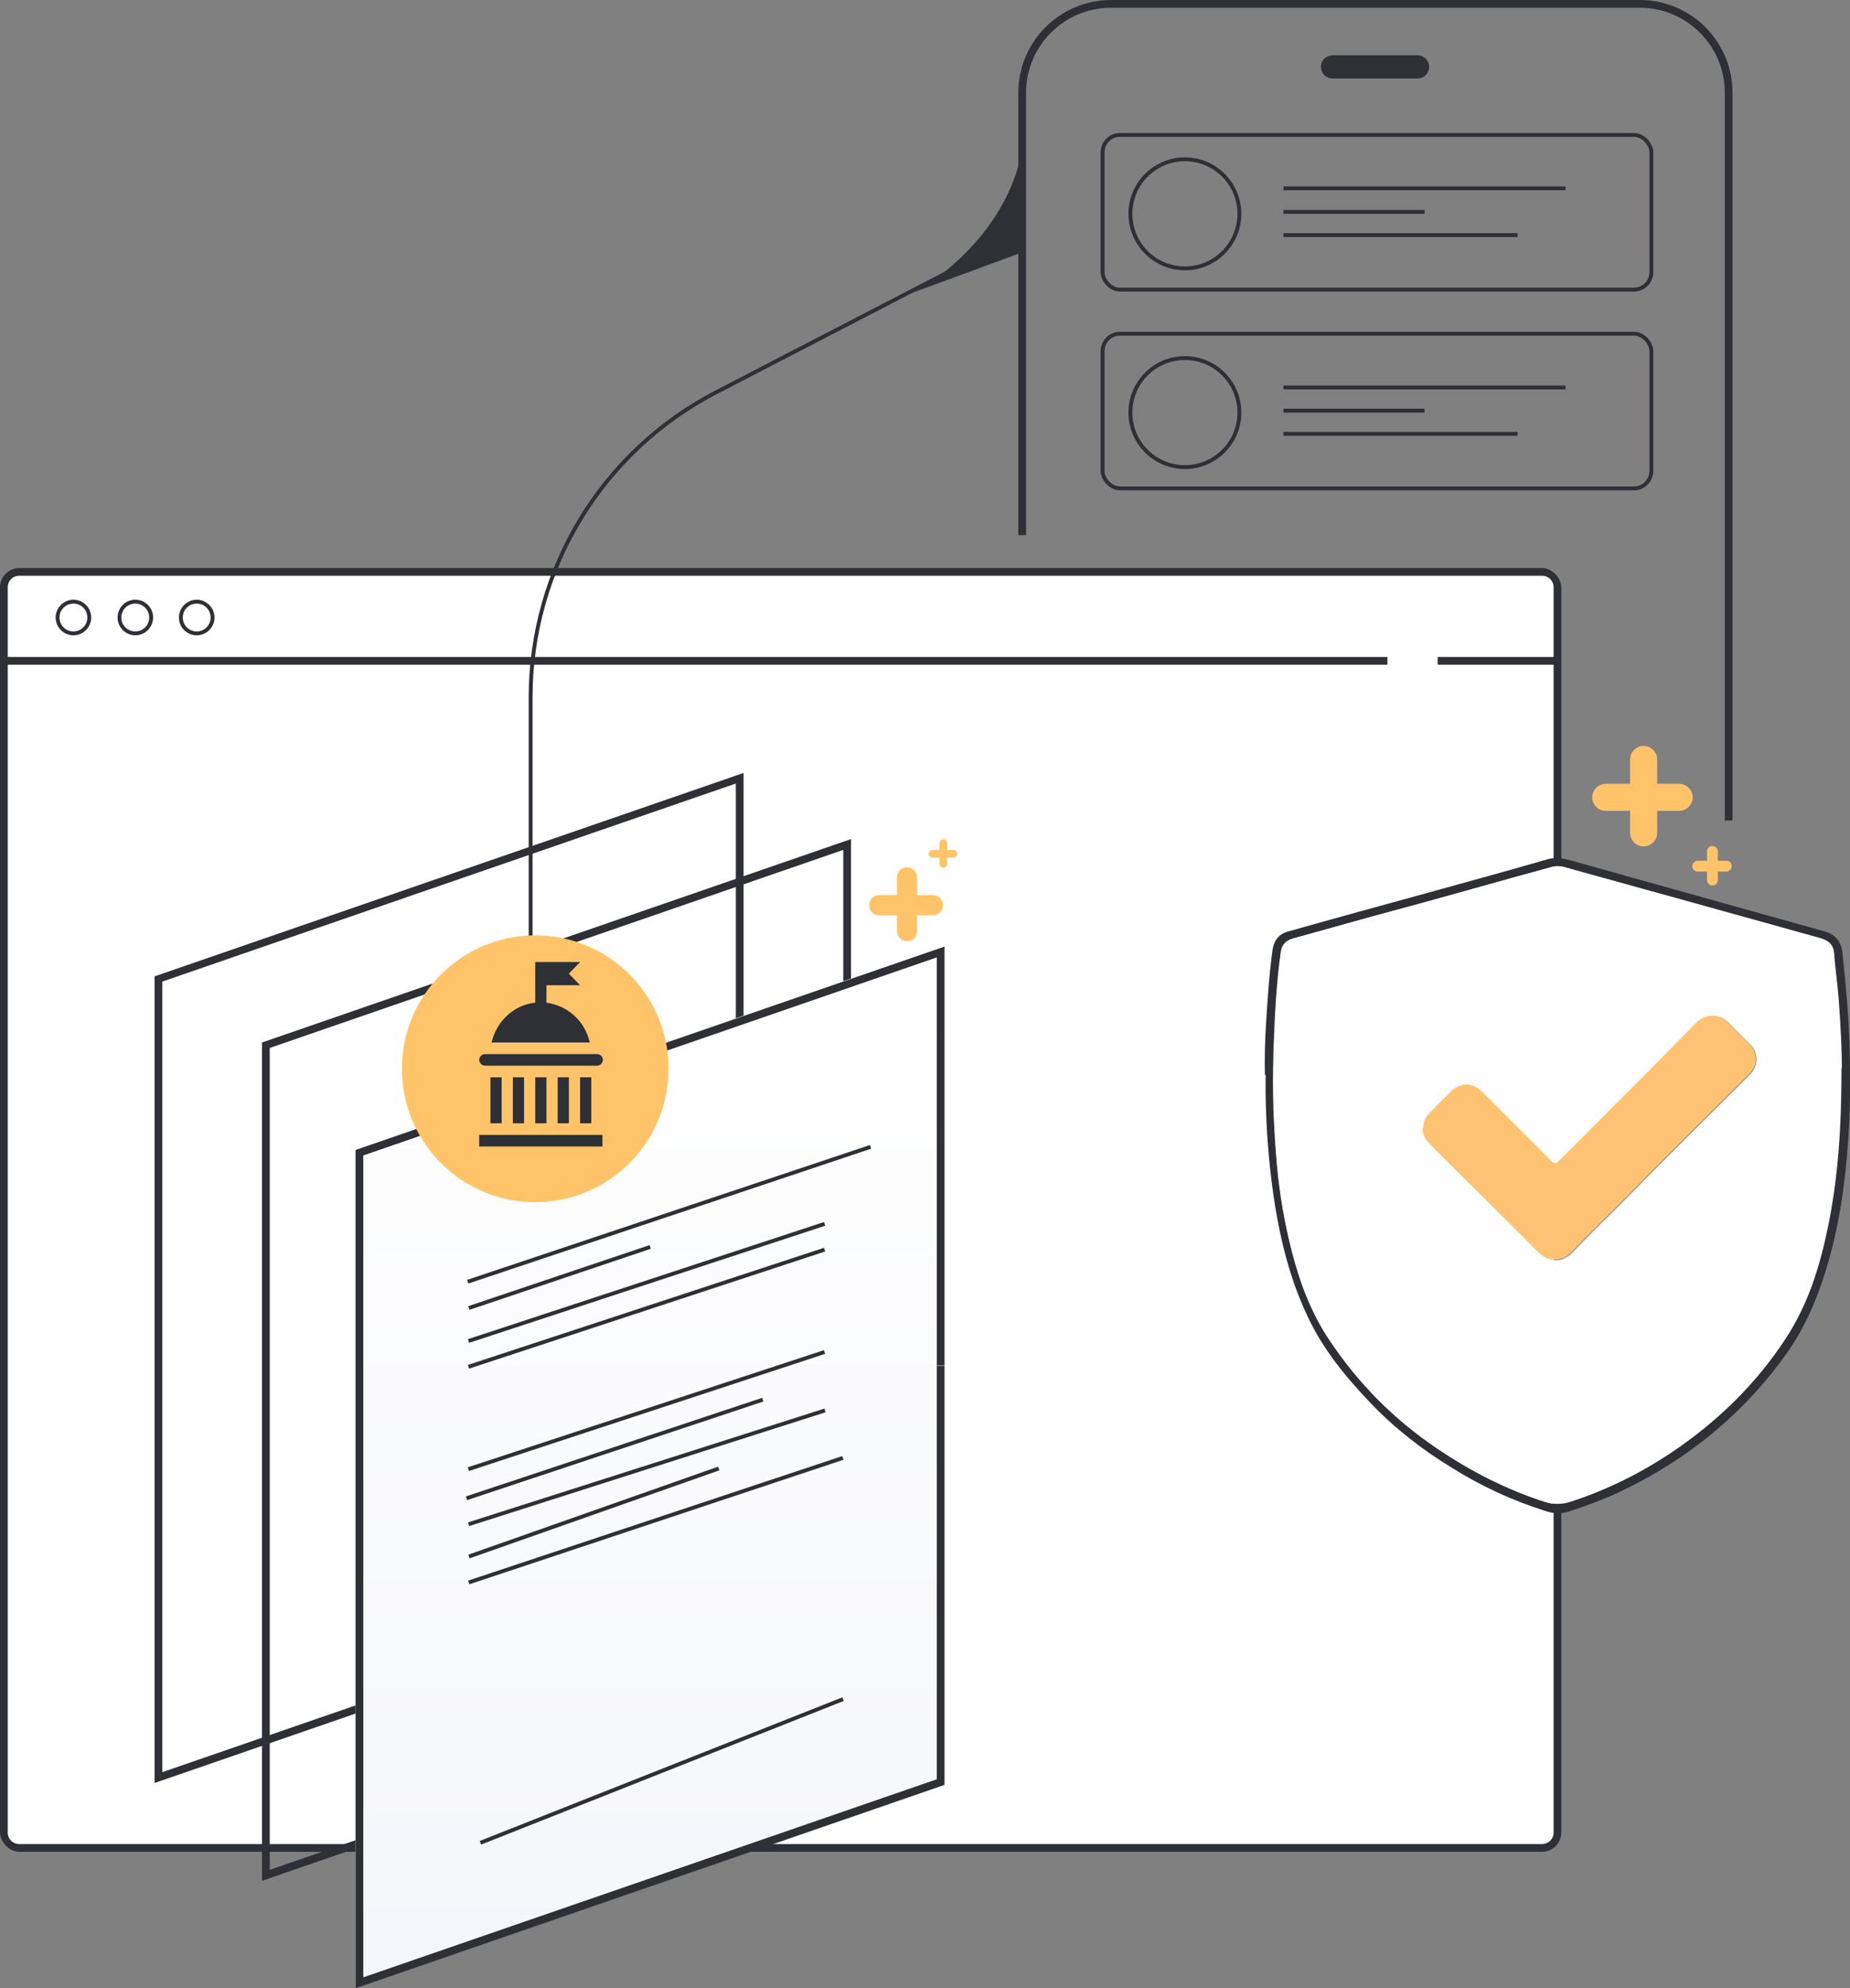
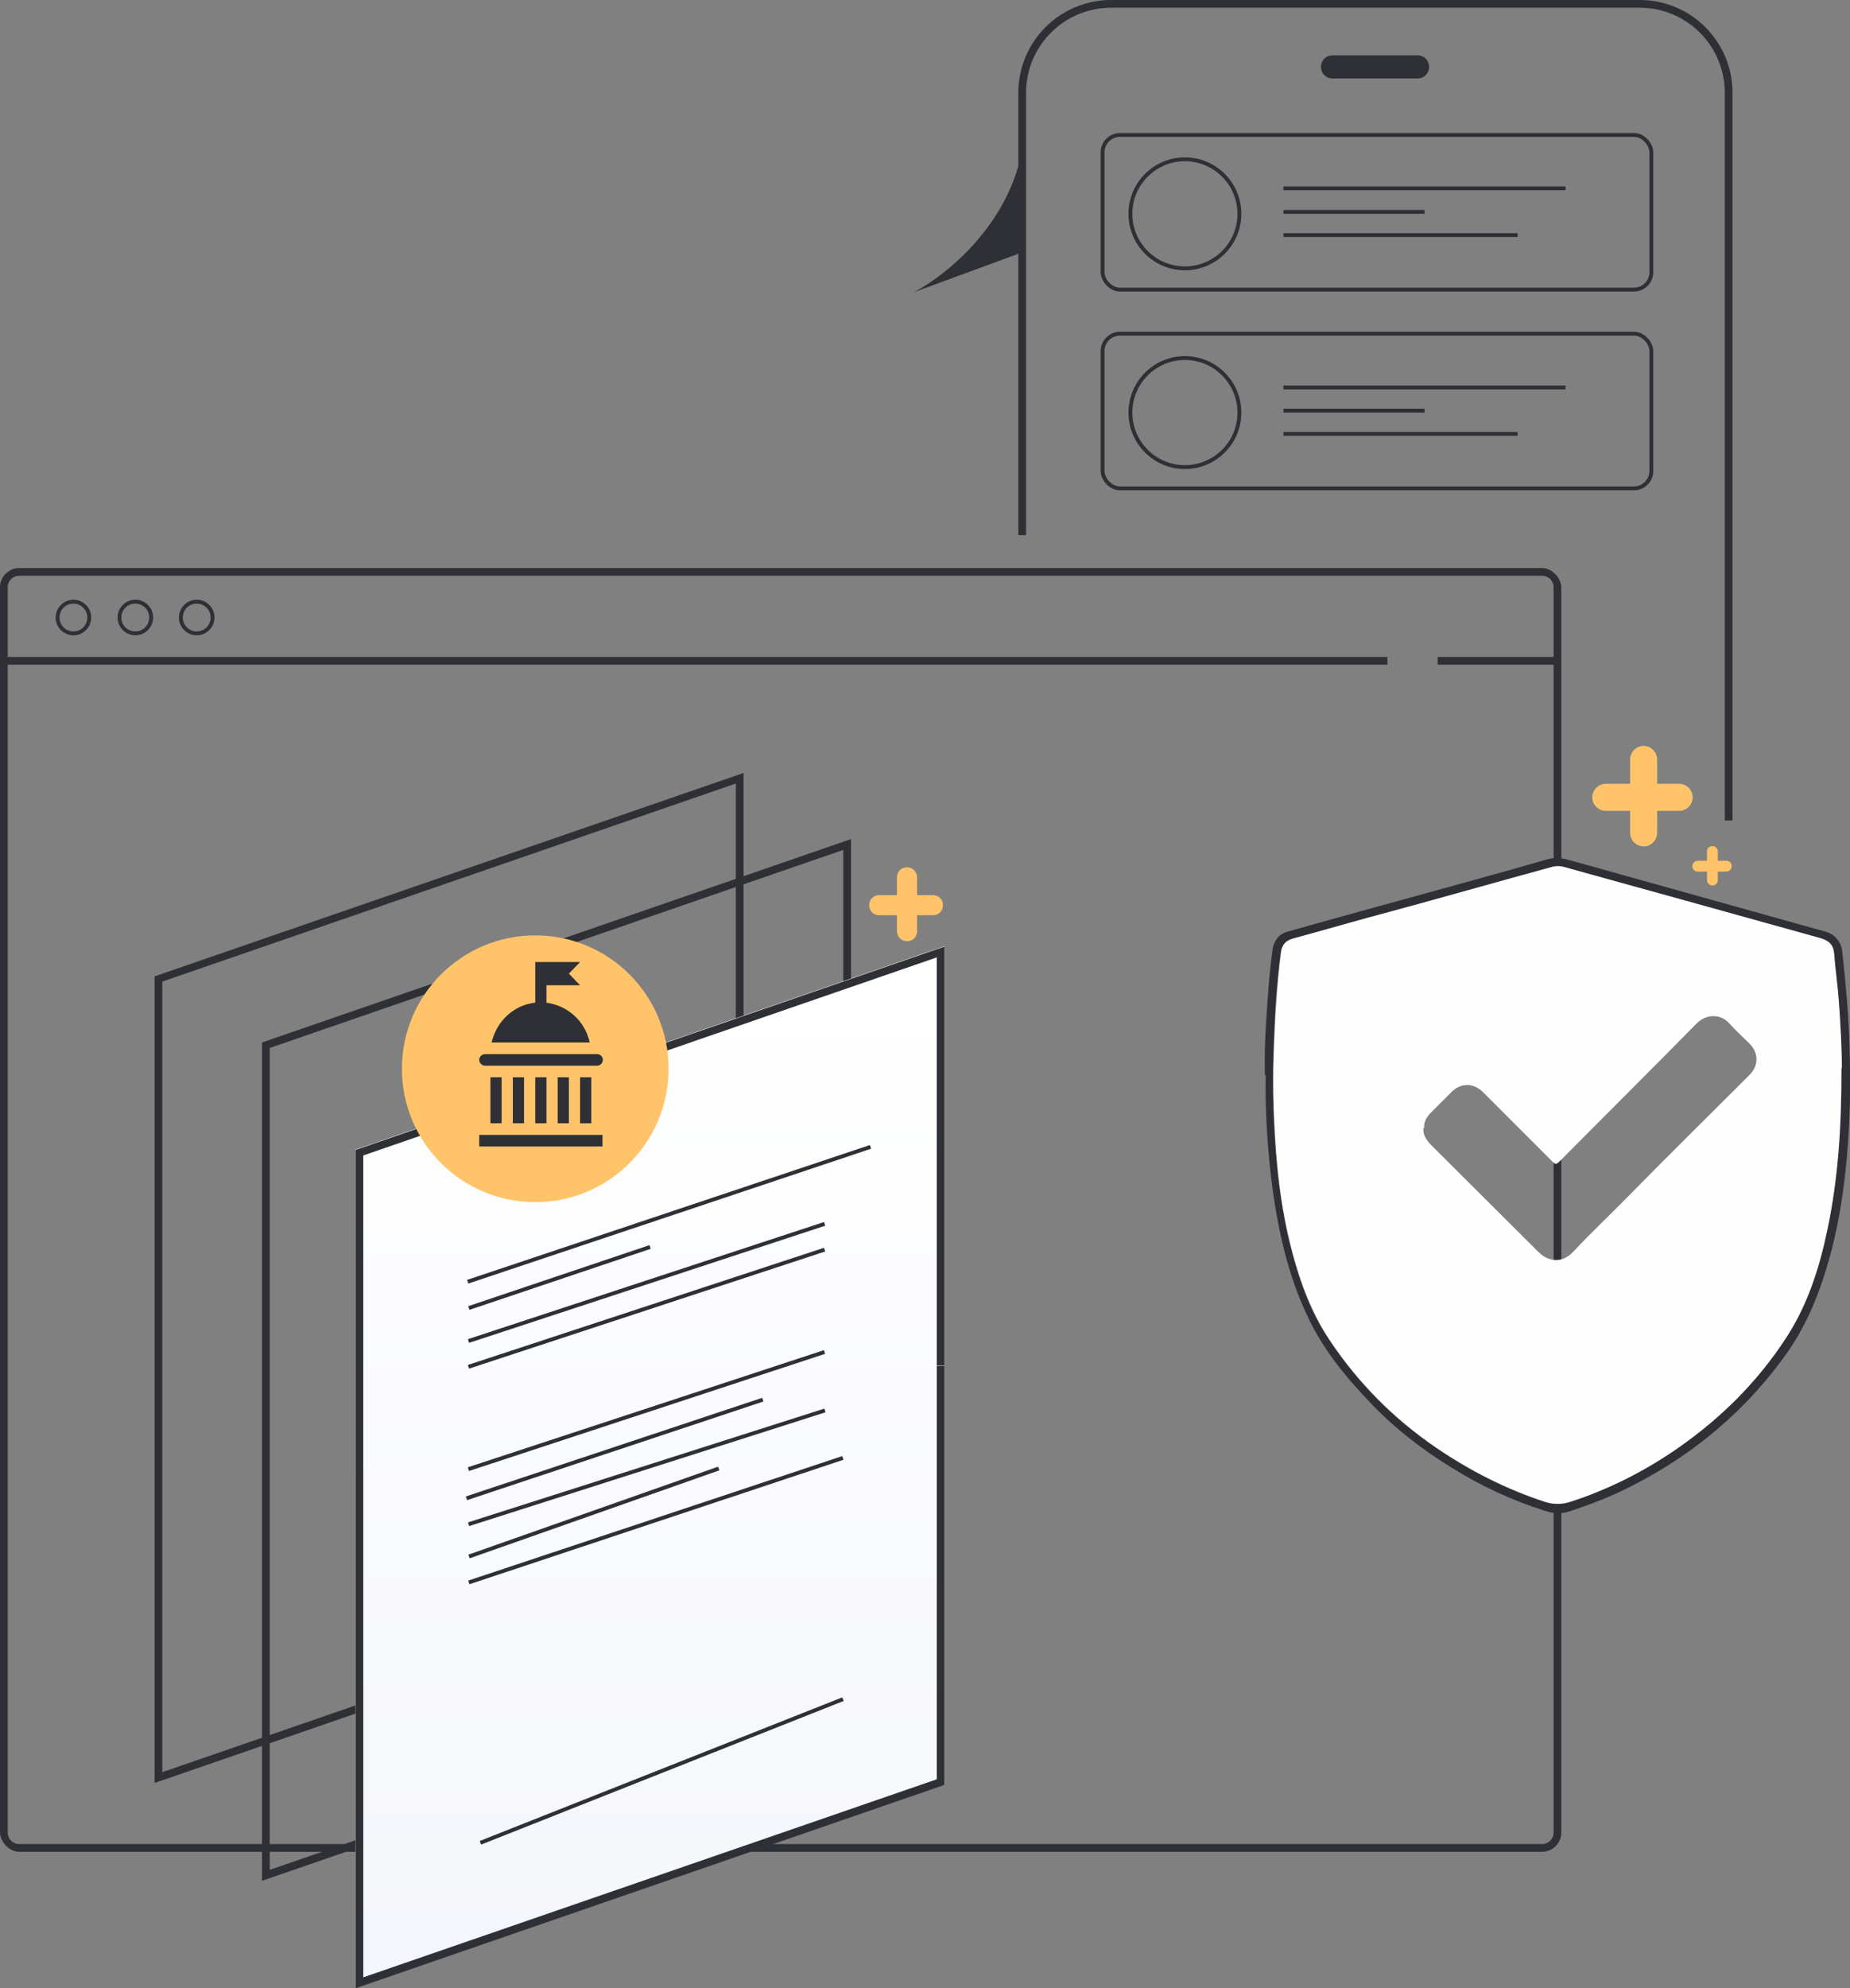
<svg xmlns="http://www.w3.org/2000/svg" version="1.1" viewBox="0 0 478.7 514.2">
  <rect x="0" y="0" width="478.7" height="514.2" fill="#808080" stroke="none" />
  <defs>
    <style>
      .cls-1, .cls-2, .cls-3 {
        fill: none;
      }

      .cls-4 {
        mask: url(#mask);
      }

      .cls-5 {
        fill: url(#linear-gradient-3);
      }

      .cls-6 {
        fill: url(#linear-gradient-2);
      }

      .cls-7 {
        fill: url(#linear-gradient);
      }

      .cls-8 {
        fill-rule: evenodd;
      }

      .cls-8, .cls-9 {
        fill: #ffc46a;
      }

      .cls-10 {
        clip-path: url(#clippath-10);
      }

      .cls-11 {
        clip-path: url(#clippath-13);
      }

      .cls-12 {
        clip-path: url(#clippath-14);
      }

      .cls-13 {
        clip-path: url(#clippath-1);
      }

      .cls-14 {
        clip-path: url(#clippath-4);
      }

      .cls-15 {
        clip-path: url(#clippath-7);
      }

      .cls-16 {
        clip-path: url(#clippath-6);
      }

      .cls-17 {
        clip-path: url(#clippath-9);
      }

      .cls-18 {
        clip-path: url(#clippath-8);
      }

      .cls-19 {
        clip-path: url(#clippath-5);
      }

      .cls-20 {
        fill: #2e3036;
      }

      .cls-21 {
        fill: #fec372;
      }

      .cls-22 {
        fill: #fefefe;
      }

      .cls-2 {
        stroke-width: 2px;
      }

      .cls-2, .cls-3 {
        stroke: #2e3036;
      }

      .cls-23 {
        clip-path: url(#clippath);
      }
    </style>
    <clipPath id="clippath">
      <rect class="cls-1" x=".5" y="148" width="403" height="330.3" />
    </clipPath>
    <clipPath id="clippath-1">
-       <path class="cls-1" d="M5.5,148c-2.8,0-5,2.2-5,5v320.3c0,2.7,2.2,5,5,5h393c2.8,0,5-2.2,5-5V153c0-2.7-2.2-5-5-5H5.5Z" />
-     </clipPath>
+       </clipPath>
    <linearGradient id="linear-gradient" x1="-412.1" y1="640.7" x2="-411.1" y2="640.7" gradientTransform="translate(306006.8 196822.3) rotate(90) scale(477.3)" gradientUnits="userSpaceOnUse">
      <stop offset="0" stop-color="#fff" />
      <stop offset="1" stop-color="#000" />
    </linearGradient>
    <mask id="mask" x=".5" y="148" width="403" height="330.3" maskUnits="userSpaceOnUse">
      <rect class="cls-7" x=".5" y="148" width="403" height="330.3" />
    </mask>
    <linearGradient id="linear-gradient-2" x1="-412.1" y1="640.7" x2="-411.1" y2="640.7" gradientTransform="translate(306006.8 196822.3) rotate(90) scale(477.3)" gradientUnits="userSpaceOnUse">
      <stop offset="0" stop-color="#fff" />
      <stop offset="1" stop-color="#fff" />
    </linearGradient>
    <clipPath id="clippath-2">
      <rect class="cls-1" y="146.9" width="403" height="332" rx="5" ry="5" />
    </clipPath>
    <clipPath id="clippath-4">
      <rect class="cls-1" y="146.9" width="404" height="332" rx="5" ry="5" />
    </clipPath>
    <clipPath id="clippath-5">
      <polygon class="cls-1" points="67.8 269.6 220.2 217 220.2 433.8 67.8 486.4 67.8 269.6" />
    </clipPath>
    <clipPath id="clippath-6">
      <path class="cls-1" d="M40,252.5l152.4-52.6v208.6l-152.4,52.6v-108.4c0-49.1,0-100.2,0-100.2Z" />
    </clipPath>
    <clipPath id="clippath-7">
      <path class="cls-1" d="M92,405.7c0,24.7,0,11.4,0-13.2s0,3.9,0,13.2M244.4,244.7l-152.4,52.6v216.8l152.4-52.6s0-55.8,0-108.4v-108.4Z" />
    </clipPath>
    <linearGradient id="linear-gradient-3" x1="-412.2" y1="639.6" x2="-411.2" y2="639.6" gradientTransform="translate(161343.8 104129.6) rotate(90) scale(252)" gradientUnits="userSpaceOnUse">
      <stop offset="0" stop-color="#fff" />
      <stop offset="1" stop-color="#f5f6fb" />
    </linearGradient>
    <clipPath id="clippath-8">
      <circle class="cls-1" cx="50.9" cy="159.7" r="4.6" />
    </clipPath>
    <clipPath id="clippath-9">
      <circle class="cls-1" cx="35" cy="159.7" r="4.6" transform="translate(-4.7 1.1) rotate(-1.7)" />
    </clipPath>
    <clipPath id="clippath-10">
      <circle class="cls-1" cx="19" cy="159.7" r="4.6" />
    </clipPath>
    <clipPath id="clippath-11">
-       <path class="cls-1" d="M92,297.4l152.4-52.6v216.8l-152.4,52.6s0-169.1,0-108.4,0-108.4,0-108.4h0Z" />
-     </clipPath>
+       </clipPath>
    <clipPath id="clippath-13">
      <path class="cls-1" d="M92,297.4l152.4-52.6v216.8l-152.4,52.6s0-169.1,0-108.4,0-108.4,0-108.4h0Z" />
    </clipPath>
    <clipPath id="clippath-14">
      <rect class="cls-1" x="136.8" width="311.5" height="287.9" />
    </clipPath>
  </defs>
  <g>
    <g id="Layer_1">
      <g class="cls-23">
        <g class="cls-13">
          <g class="cls-4">
            <rect class="cls-6" x=".5" y="148" width="403" height="330.3" />
          </g>
        </g>
      </g>
      <g class="cls-14">
        <path class="cls-20" d="M399,144.9c3.9,0,7,3.1,7,7h-4c0-1.7-1.3-3-3-3v-4ZM5,148.9c-1.7,0-3,1.3-3,3H-2c0-3.9,3.1-7,7-7,0,0,0,4,0,4ZM2,473.9c0,1.7,1.3,3,3,3v4c-3.9,0-7-3.1-7-7h4ZM399,476.9c1.7,0,3-1.3,3-3h4c0,3.9-3.1,7-7,7v-4ZM402,473.9V151.9h4v322h-4ZM5,476.9h394v4H5v-4ZM2,151.9v322H-2V151.9h4ZM399,148.9H5v-4h394v4Z" />
      </g>
      <g class="cls-19">
        <path class="cls-20" d="M69.8,486.4v-216.8h-4v216.8h4ZM219.5,431.9l-152.4,52.6,1.3,3.8,152.4-52.6-1.3-3.8ZM218.2,217v216.8h4v-216.8h-4ZM68.4,271.5l152.4-52.6-1.3-3.8-152.4,52.6,1.3,3.8h0ZM67.8,486.4h-2v2.8l2.7-.9-.7-1.9ZM220.2,433.8l.7,1.9,1.3-.5v-1.4h-2ZM220.2,217h2v-2.8l-2.7.9.7,1.9h0ZM67.8,269.6l-.7-1.9-1.3.5v1.4h2Z" />
      </g>
      <g class="cls-16">
        <path class="cls-20" d="M42,352.7v-100.1h0c0,0-.7-.1-2-.1h-2v100.3h4ZM40,461.1h2v-108.5h-4v108.3h0v.2h2ZM191.8,406.6l-152.4,52.6,1.3,3.8,152.4-52.6-1.3-3.8ZM190.4,199.9v208.6h4v-208.6h-4ZM40.7,254.3l152.4-52.6-1.3-3.8-152.4,52.6s1.3,3.8,1.3,3.8ZM40,461.1h-2v2.8l2.7-.9-.7-1.9ZM192.4,408.5l.7,1.9,1.3-.5v-1.4h-2ZM192.4,199.9h2v-2.8l-2.7.9.7,1.9h0ZM40,252.5l-.7-1.9-1.3.5v1.4h2Z" />
      </g>
      <g class="cls-15">
        <rect class="cls-5" x="92" y="244.7" width="152.4" height="269.4" />
      </g>
      <path class="cls-8" d="M434.5,209.7c1.9,0,3.5-1.6,3.5-3.5s-1.6-3.5-3.5-3.5h-5.7v-6.3c0-1.9-1.6-3.5-3.5-3.5s-3.5,1.6-3.5,3.5v6.3h-6.3c-1.9,0-3.5,1.6-3.5,3.5s1.6,3.5,3.5,3.5h6.3v5.7c0,1.9,1.6,3.5,3.5,3.5s3.5-1.6,3.5-3.5v-5.7h5.7Z" />
      <path class="cls-8" d="M446.7,225.4c.7,0,1.4-.6,1.4-1.4s-.6-1.4-1.4-1.4h-2.2v-2.4c0-.7-.6-1.4-1.4-1.4s-1.4.6-1.4,1.4v2.4h-2.4c-.7,0-1.4.6-1.4,1.4s.6,1.4,1.4,1.4h2.4v2.2c0,.7.6,1.4,1.4,1.4s1.4-.6,1.4-1.4v-2.2h2.2Z" />
      <rect class="cls-20" x="1" y="169.9" width="358" height="2" />
      <rect class="cls-20" x="372" y="169.9" width="31" height="2" />
      <g class="cls-18">
        <path class="cls-20" d="M50.9,156.1c-2,0-3.6,1.6-3.6,3.6h-2c0-3.1,2.5-5.6,5.6-5.6v2ZM54.5,159.7c0-2-1.6-3.6-3.6-3.6v-2c3.1,0,5.6,2.5,5.6,5.6h-2ZM50.9,163.3c2,0,3.6-1.6,3.6-3.6h2c0,3.1-2.5,5.6-5.6,5.6v-2ZM47.3,159.7c0,2,1.6,3.6,3.6,3.6v2c-3.1,0-5.6-2.5-5.6-5.6h2Z" />
      </g>
      <g class="cls-17">
        <path class="cls-20" d="M35,156.1c-2,0-3.6,1.6-3.6,3.6h-2c0-3.1,2.5-5.6,5.6-5.6v2ZM38.6,159.7c0-2-1.6-3.6-3.6-3.6v-2c3.1,0,5.6,2.5,5.6,5.6h-2ZM35,163.3c2,0,3.6-1.6,3.6-3.6h2c0,3.1-2.5,5.6-5.6,5.6,0,0,0-2,0-2ZM31.4,159.7c0,2,1.6,3.6,3.6,3.6v2c-3.1,0-5.6-2.5-5.6-5.6h2Z" />
      </g>
      <g class="cls-10">
        <path class="cls-20" d="M19,156.1c-2,0-3.6,1.6-3.6,3.6h-2c0-3.1,2.5-5.6,5.6-5.6,0,0,0,2,0,2ZM22.6,159.7c0-2-1.6-3.6-3.6-3.6v-2c3.1,0,5.6,2.5,5.6,5.6h-2ZM19,163.3c2,0,3.6-1.6,3.6-3.6h2c0,3.1-2.5,5.6-5.6,5.6,0,0,0-2,0-2ZM15.4,159.7c0,2,1.6,3.6,3.6,3.6v2c-3.1,0-5.6-2.5-5.6-5.6h2Z" />
      </g>
      <g class="cls-11">
        <path class="cls-20" d="M242.4,353.2v108.1h0v.2h4v-108.3h-4ZM244.4,244.8h-2v108.3h4v-108.1h0v-.2h-2ZM90,405.8v13.1h0s2,2,4,0h0v-121.5h0c0,0-.7-.1-2-.1h-2v121c0,.8,0,.6,0,.6h0c2-2,4,0,4,0h0v-13.1h-4ZM92,514.2c1.3,0,2,0,2,0h0v-121.6h0c-2,2-4,0-4,0h0v13.2h4v-13.1h0s-2-2.1-4,0h0v121.5h0c0,0,.7,0,2,0h0ZM243.7,459.7l-152.4,52.6,1.3,3.8,152.4-52.6-1.3-3.8h0ZM92.6,299.3l152.4-52.6-1.3-3.8-152.4,52.6,1.3,3.8h0ZM92,514.2h-2v2.8l2.7-.9-.7-1.9h0ZM244.4,461.6l.7,1.9,1.3-.5v-1.4h-2ZM244.4,244.8h2v-2.8l-2.7.9.7,1.9h0ZM92,297.4l-.7-1.9-1.3.5v1.4h2Z" />
      </g>
      <rect class="cls-20" x="118.2" y="313.5" width="109.9" height="1" transform="translate(-90.7 71.2) rotate(-18.5)" />
      <rect class="cls-20" x="118.7" y="374.2" width="80.8" height="1" transform="translate(-110.2 69.4) rotate(-18.4)" />
      <rect class="cls-20" x="118.8" y="331.1" width="97" height="1" transform="translate(-95.2 68.9) rotate(-18.2)" />
      <rect class="cls-20" x="119.4" y="390.7" width="68.5" height="1" transform="translate(-121.2 73.2) rotate(-19.4)" />
      <rect class="cls-20" x="118.8" y="364.3" width="97" height="1" transform="translate(-105.6 70.5) rotate(-18.2)" />
      <rect class="cls-20" x="118.8" y="337.8" width="97" height="1" transform="translate(-97.3 69.2) rotate(-18.2)" />
      <rect class="cls-20" x="118.7" y="392.6" width="102" height="1" transform="translate(-115.4 73.7) rotate(-18.4)" />
      <rect class="cls-20" x="120.8" y="457.5" width="100.9" height="1" transform="translate(-156.6 95.2) rotate(-21.6)" />
      <rect class="cls-20" x="120" y="329.9" width="49.5" height="1" transform="translate(-97.8 63.4) rotate(-18.6)" />
      <rect class="cls-20" x="118.9" y="379" width="96.8" height="1" transform="translate(-107.4 68.8) rotate(-17.7)" />
      <path class="cls-8" d="M241.4,236.7c1.4,0,2.6-1.1,2.6-2.6s-1.1-2.6-2.6-2.6h-4.1v-4.6c0-1.4-1.1-2.6-2.6-2.6s-2.6,1.1-2.6,2.6v4.6h-4.6c-1.4,0-2.6,1.1-2.6,2.6s1.1,2.6,2.6,2.6h4.6v4.1c0,1.4,1.1,2.6,2.6,2.6s2.6-1.1,2.6-2.6v-4.1h4.1Z" />
-       <path class="cls-8" d="M246.7,221.8c.6,0,1-.5,1-1s-.5-1-1-1h-1.6v-1.8c0-.6-.5-1-1-1s-1,.5-1,1v1.8h-1.8c-.6,0-1,.5-1,1s.5,1,1,1h1.8v1.6c0,.6.5,1,1,1s1-.5,1-1v-1.6h1.6Z" />
      <g>
        <path class="cls-20" d="M327.3,278c-.1-4.1,0-8.7.3-13.3.4-6.4.8-12.8,1.7-19.2.4-2.4,1.7-4,4-4.6,12-3.4,24.1-6.7,36.1-10,10.4-2.9,20.8-5.7,31.1-8.7,2.2-.6,4.1-.2,6.2.4,21.8,6.1,43.7,12.2,65.5,18.3,2.6.7,4.2,2.6,4.5,5.2.9,8.4,1.7,16.8,1.9,25.2.2,6.4.2,12.7-.1,19.1-.6,11.6-1.9,23.2-5,34.5-2.4,8.8-5.7,17.2-10.9,24.7-5.2,7.4-11.2,14-18,19.8-7.9,6.8-16.7,12.3-26.1,16.7-4.1,1.9-8.3,3.4-12.5,4.8-2.2.7-4.2.5-6.3-.2-8.5-2.7-16.5-6.4-24-11.1-7.7-4.7-14.8-10.2-21-16.7-6.6-6.9-12.6-14.2-16.6-23-3.7-7.9-6-16.2-7.6-24.8-1.3-7.1-2.1-14.3-2.6-21.5-.3-5-.5-10-.4-15.6ZM476.5,276.2c0-4.2-.3-10.8-.8-17.5-.3-4.1-.9-8.1-1.2-12.1-.2-2.3-1.5-3.4-3.6-4-12.6-3.5-25.2-7-37.8-10.5-9.6-2.7-19.2-5.3-28.9-8-.8-.2-1.5-.3-2.3,0-14,3.8-28,7.9-42,11.6-8.5,2.3-16.9,4.7-25.3,7-1.8.5-2.9,1.5-3.2,3.5-1.2,8.6-1.6,17.3-1.9,26-.1,4.9-.1,9.9,0,14.8.2,4.7.5,9.5.9,14.2.7,7.7,2,15.2,3.9,22.6,2.1,8.1,5,15.8,9.7,22.8,7.4,11.1,16.6,20.4,27.7,27.9,8.7,5.9,18,10.7,28,13.9,2.2.7,4.2.7,6.5,0,10.2-3.3,19.5-8.1,28.3-14.2,10.8-7.6,20.1-16.8,27.3-27.8,5.7-8.7,8.8-18.5,11-28.6,2.7-12.9,3.6-26,3.6-41.6Z" />
        <path class="cls-22" d="M476.5,276.2c0,15.6-.9,28.7-3.6,41.6-2.1,10.1-5.2,19.9-11,28.6-7.3,11.1-16.5,20.2-27.3,27.8-8.7,6.1-18.1,10.9-28.3,14.2-2.2.7-4.3.7-6.5,0-10-3.3-19.3-8-28-13.9-11-7.5-20.3-16.8-27.7-27.9-4.7-7-7.5-14.7-9.7-22.8-2-7.4-3.2-15-3.9-22.6-.5-4.7-.7-9.4-.9-14.2-.2-4.9-.2-9.9,0-14.8.3-8.7.8-17.4,1.9-26,.3-2,1.3-3,3.2-3.5,8.5-2.3,16.9-4.8,25.3-7,14-3.8,28-7.8,42-11.6.8-.2,1.6-.1,2.3,0,9.6,2.7,19.2,5.3,28.9,8,12.6,3.5,25.2,7,37.8,10.5,2.1.6,3.4,1.6,3.6,4,.3,4,.9,8.1,1.2,12.1.5,6.7.8,13.3.8,17.5ZM368.3,291.7c-.1,1.9.8,3.2,2.1,4.5,9.2,9.2,18.5,18.4,27.7,27.6,2.8,2.8,6.4,2.7,8.9,0,4.7-5,9.7-9.7,14.5-14.6,10.3-10.5,20.8-20.8,31.2-31.2,2.4-2.4,2.4-5.7,0-8.1-1.7-1.7-3.6-3.4-5.2-5.2-2.2-2.5-5.9-2.6-8.5,0-11.8,12-23.7,23.8-35.5,35.7-.8.8-1.1.7-1.8,0-6-6-12-12-18-18-2.5-2.4-5.7-2.4-8.1,0-1.8,1.8-3.6,3.6-5.4,5.4-1.1,1.1-1.8,2.4-1.7,4Z" />
-         <path class="cls-21" d="M368.3,291.7c0-1.6.6-2.9,1.7-4,1.8-1.8,3.6-3.6,5.4-5.4,2.4-2.4,5.7-2.4,8.1,0,6,6,12,12,18,18,.7.7,1.1.8,1.8,0,11.8-11.9,23.8-23.7,35.5-35.7,2.6-2.7,6.4-2.5,8.5,0,1.6,1.8,3.4,3.5,5.2,5.2,2.4,2.5,2.5,5.7,0,8.1-10.4,10.4-20.9,20.7-31.2,31.2-4.8,4.9-9.8,9.6-14.5,14.6-2.5,2.7-6.1,2.9-8.9,0-9.2-9.3-18.5-18.4-27.7-27.6-1.2-1.2-2.2-2.6-2.1-4.5Z" />
+         <path class="cls-21" d="M368.3,291.7Z" />
      </g>
      <g class="cls-12">
        <path class="cls-2" d="M447.3,212.2V24c0-12.7-10.3-23-23-23h-136.8c-12.7,0-23,10.3-23,23v114.4" />
        <path class="cls-20" d="M344.8,14.8h22c1.4,0,2.5,1.1,2.5,2.5s-1.1,2.5-2.5,2.5h-22c-1.4,0-2.5-1.1-2.5-2.5s1.1-2.5,2.5-2.5" />
        <path class="cls-3" d="M344.8,14.8h22c1.4,0,2.5,1.1,2.5,2.5s-1.1,2.5-2.5,2.5h-22c-1.4,0-2.5-1.1-2.5-2.5s1.1-2.5,2.5-2.5Z" />
        <rect class="cls-3" x="285.3" y="34.9" width="142" height="40" rx="4.5" ry="4.5" />
        <circle class="cls-3" cx="306.6" cy="55.3" r="14.1" />
        <line class="cls-3" x1="332.1" y1="48.7" x2="405.1" y2="48.7" />
        <line class="cls-3" x1="332.1" y1="54.8" x2="368.6" y2="54.8" />
        <line class="cls-3" x1="332.1" y1="60.8" x2="392.7" y2="60.8" />
        <rect class="cls-3" x="285.3" y="86.3" width="142" height="40" rx="4.5" ry="4.5" />
        <circle class="cls-3" cx="306.6" cy="106.7" r="14.1" />
        <line class="cls-3" x1="332.1" y1="100.2" x2="405.1" y2="100.2" />
        <line class="cls-3" x1="332.1" y1="106.2" x2="368.6" y2="106.2" />
        <line class="cls-3" x1="332.1" y1="112.2" x2="392.7" y2="112.2" />
        <path class="cls-20" d="M265.2,30.9c0,23.8-19.2,39.7-28.8,44.7l28.8-10.6V30.9Z" />
-         <path class="cls-3" d="M137.3,287.9v-107.5c0-33.3,18.5-63.7,48.1-79l58.9-30.5" />
      </g>
      <g>
        <circle class="cls-9" cx="138.5" cy="276.4" r="34.5" />
        <rect class="cls-20" x="126.9" y="278.6" width="2.9" height="11.9" />
        <rect class="cls-20" x="132.7" y="278.6" width="2.9" height="11.9" />
        <rect class="cls-20" x="138.5" y="278.6" width="2.9" height="11.9" />
        <rect class="cls-20" x="144.3" y="278.6" width="2.9" height="11.9" />
        <rect class="cls-20" x="150.1" y="278.6" width="2.9" height="11.9" />
        <path class="cls-20" d="M125.5,275.6h29c.8,0,1.5-.7,1.5-1.5s-.7-1.5-1.5-1.5h-29c-.8,0-1.5.7-1.5,1.5s.7,1.5,1.5,1.5Z" />
        <path class="cls-20" d="M141.4,259.4v-4.6h8.7l-2.9-3,2.9-3h-11.6v10.5c-5.6.6-10,4.8-11.3,10.3h25.4c-1.2-5.5-5.7-9.6-11.3-10.3h.1Z" />
        <rect class="cls-20" x="124" y="293.5" width="31.9" height="3" />
      </g>
    </g>
  </g>
</svg>